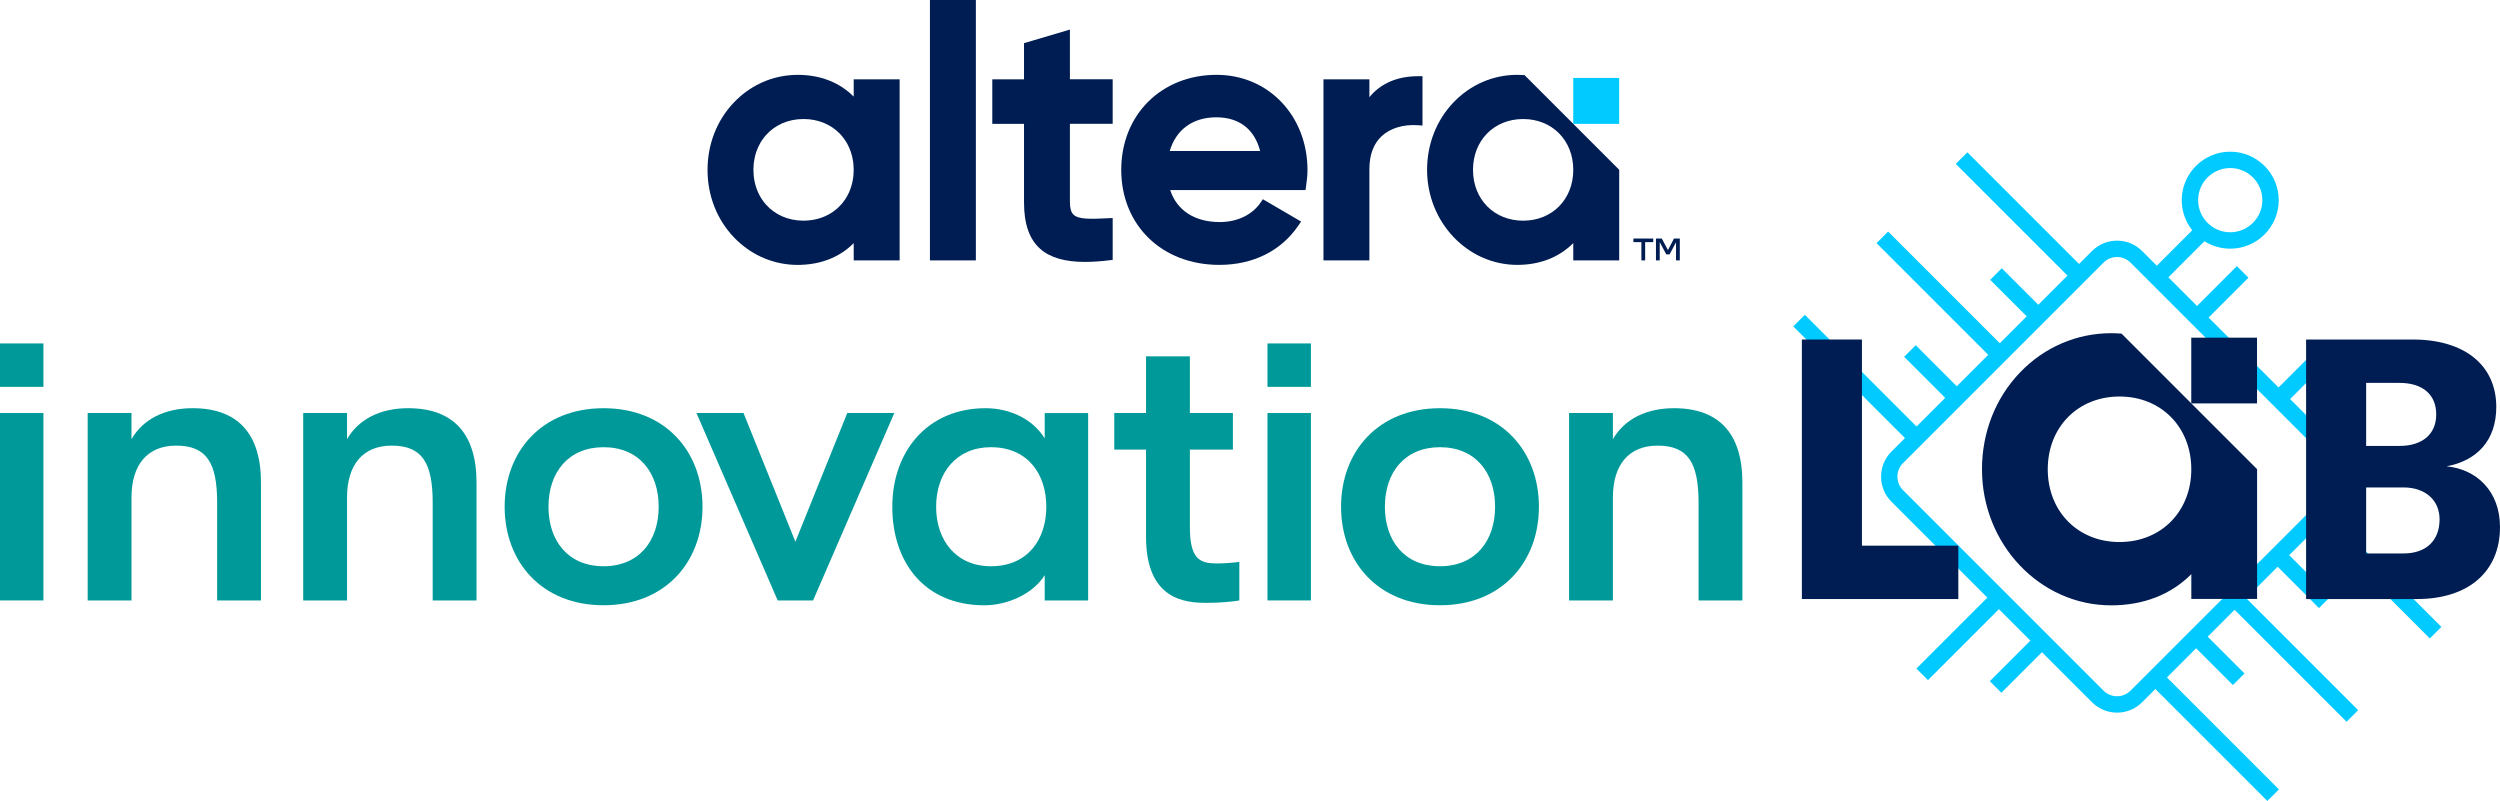
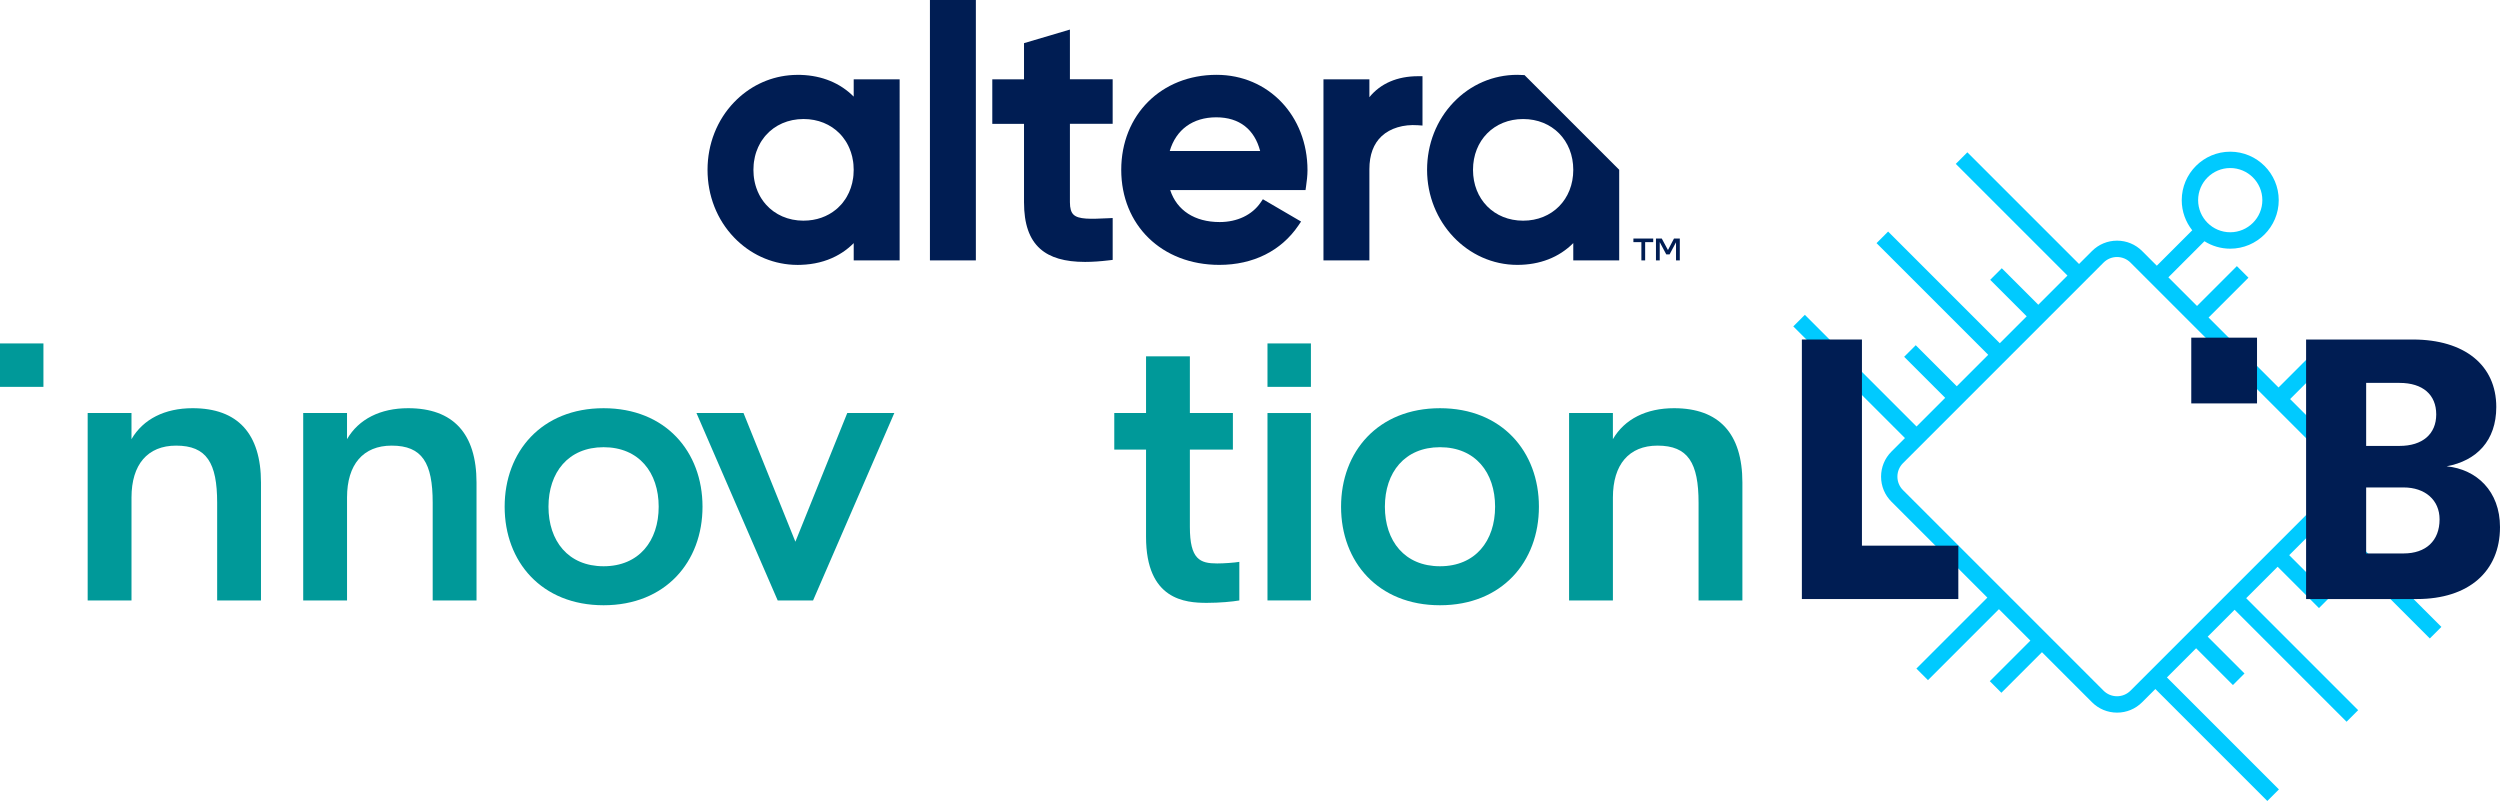
<svg xmlns="http://www.w3.org/2000/svg" xmlns:ns1="http://sodipodi.sourceforge.net/DTD/sodipodi-0.dtd" xmlns:ns2="http://www.inkscape.org/namespaces/inkscape" id="Layer_1" data-name="Layer 1" viewBox="0 0 1525.86 488.88" version="1.1" ns1:docname="altera-innovation-lab-logo-color-responsive.svg" width="1525.86" height="488.88" ns2:version="1.1.2 (0a00cf5339, 2022-02-04)">
  <ns1:namedview id="namedview67" pagecolor="#ffffff" bordercolor="#666666" borderopacity="1.0" ns2:pageshadow="2" ns2:pageopacity="0.0" ns2:pagecheckerboard="0" showgrid="false" ns2:zoom="0.66574074" ns2:cx="756.30042" ns2:cy="184.00556" ns2:window-width="1920" ns2:window-height="1136" ns2:window-x="0" ns2:window-y="0" ns2:window-maximized="1" ns2:current-layer="Layer_1" />
  <defs id="defs4">
    <style id="style2">
      .cls-1 {
        fill: #00caff;
      }

      .cls-1, .cls-2, .cls-3 {
        stroke-width: 0px;
      }

      .cls-2 {
        fill: #099;
      }

      .cls-3 {
        fill: #001d53;
      }
    </style>
  </defs>
  <path class="cls-1" d="m 1483.01,389.69 7.07,-7.07 -68.34,-68.34 8.07,-8.07 c 4.09,-4.09 6.34,-9.52 6.34,-15.3 0,-5.78 -2.25,-11.21 -6.34,-15.3 l -32.05,-32.05 21.54,-21.54 -7.07,-7.07 -21.54,21.54 -42.68,-42.68 24.32,-24.32 -7.07,-7.07 -24.32,24.32 -17.49,-17.49 22.02,-22.02 c 4.56,2.88 9.96,4.55 15.74,4.55 16.32,0 29.6,-13.28 29.6,-29.6 0,-16.32 -13.28,-29.6 -29.6,-29.6 -16.32,0 -29.6,13.28 -29.6,29.6 0,6.93 2.4,13.31 6.41,18.37 l -21.63,21.63 -8.96,-8.96 c -4.09,-4.09 -9.52,-6.34 -15.3,-6.34 -5.78,0 -11.21,2.25 -15.3,6.34 l -7.9,7.9 -68.16,-68.16 -7.07,7.07 68.16,68.16 -17.81,17.81 -22.28,-22.28 -7.07,7.07 22.28,22.28 -16.42,16.42 -68.16,-68.16 -7.07,7.07 68.16,68.16 -19.19,19.19 -25.05,-25.05 -7.07,7.07 25.05,25.05 -17.49,17.49 -68.16,-68.16 -7.07,7.07 68.16,68.16 -8.24,8.24 c -4.09,4.09 -6.34,9.52 -6.34,15.3 0,5.78 2.25,11.22 6.34,15.3 l 58.53,58.53 -43.31,43.31 7.07,7.07 43.31,-43.32 19.19,19.19 -24.76,24.76 7.07,7.07 24.76,-24.76 30.54,30.54 c 4.09,4.09 9.52,6.34 15.3,6.34 5.78,0 11.21,-2.25 15.3,-6.34 l 8.07,-8.07 68.34,68.34 7.07,-7.07 -68.34,-68.34 17.81,-17.81 22.46,22.46 7.07,-7.07 -22.46,-22.46 16.42,-16.42 68.34,68.34 7.07,-7.07 -68.34,-68.34 19.19,-19.19 25.23,25.23 7.07,-7.07 -25.23,-25.23 17.49,-17.49 68.34,68.34 z m -121.8,-287.13 c 10.81,0 19.6,8.79 19.6,19.6 0,10.81 -8.79,19.6 -19.6,19.6 -10.81,0 -19.6,-8.79 -19.6,-19.6 0,-10.81 8.79,-19.6 19.6,-19.6 z m -60.87,318.98 c -2.2,2.2 -5.12,3.41 -8.23,3.41 -3.11,0 -6.03,-1.21 -8.23,-3.41 l -122.4,-122.4 c -2.2,-2.2 -3.41,-5.12 -3.41,-8.23 0,-3.11 1.21,-6.03 3.41,-8.23 l 122.4,-122.4 c 2.2,-2.2 5.12,-3.41 8.23,-3.41 3.11,0 6.03,1.21 8.23,3.41 l 122.4,122.4 c 2.2,2.2 3.41,5.12 3.41,8.23 0,3.11 -1.21,6.03 -3.41,8.23 z" id="path6" />
  <g id="g20" transform="translate(-197.07,-355.29)">
    <g id="g12">
      <path class="cls-3" d="m 1296.83,562.51 h 36.66 v 125.82 h 58.83 v 32.58 h -95.49 z" id="path8" />
      <path class="cls-3" d="m 1604.58,562.51 h 65.17 c 31.45,0 50.91,15.61 50.91,41.18 0,20.59 -11.99,32.81 -30.32,36.21 18.33,1.81 32.59,15.16 32.59,37.11 0,27.15 -19.24,43.9 -50.69,43.9 h -67.66 z m 57.03,64.94 c 14.03,0 22.4,-7.24 22.4,-19.23 0,-11.99 -8.15,-19.23 -22.4,-19.23 h -20.37 v 38.47 h 20.37 z m 2.49,65.63 c 13.58,0 21.95,-7.69 21.95,-20.82 0,-11.77 -8.83,-19.46 -21.95,-19.46 h -22.86 v 40.28 z" id="path10" />
    </g>
    <g id="g18">
-       <path class="cls-3" d="m 1491.37,558.87 c -2.13,-0.14 -4.02,-0.21 -5.78,-0.21 -21.04,0 -40.79,8.51 -55.62,23.96 -14.97,15.59 -23.21,36.57 -23.21,59.09 0,45.79 35.37,83.05 78.84,83.05 19.7,0 36.52,-6.57 48.93,-19.04 v 15.12 h 40.14 v -79.2 l -82.73,-82.73 -0.56,-0.04 z m -0.66,127.25 c -25.39,0 -43.81,-18.68 -43.81,-44.41 0,-25.73 18.42,-44.41 43.81,-44.41 25.39,0 43.81,18.68 43.81,44.41 0,25.73 -18.42,44.41 -43.81,44.41" id="path14" />
      <rect class="cls-3" x="1534.5" y="561.38" width="40.13" height="40.13" id="rect16" />
    </g>
  </g>
  <g id="g46" transform="translate(-197.07,-355.29)">
-     <path class="cls-2" d="m 197.07,607.38 h 26.51 v 114.38 h -26.51 z" id="path22" />
    <path class="cls-2" d="m 250.57,607.38 h 26.75 v 15.95 c 7.12,-12.27 20.37,-18.9 37.31,-18.9 27.49,0 41.73,15.46 41.73,45.41 v 71.92 h -26.75 v -59.64 c 0,-24.3 -6.38,-34.85 -25.04,-34.85 -17.43,0 -27.24,11.54 -27.24,31.66 v 62.83 H 250.58 V 607.38 Z" id="path24" />
    <path class="cls-2" d="m 382.12,607.38 h 26.75 v 15.95 c 7.12,-12.27 20.37,-18.9 37.31,-18.9 27.49,0 41.73,15.46 41.73,45.41 v 71.92 h -26.75 v -59.64 c 0,-24.3 -6.38,-34.85 -25.04,-34.85 -17.43,0 -27.24,11.54 -27.24,31.66 v 62.83 H 382.13 V 607.38 Z" id="path26" />
    <path class="cls-2" d="m 505.08,664.57 c 0,-33.63 22.58,-60.13 60.38,-60.13 37.8,0 60.38,26.51 60.38,60.13 0,33.62 -22.58,60.13 -60.38,60.13 -37.8,0 -60.38,-26.51 -60.38,-60.13 z m 60.38,36.33 c 21.6,0 33.63,-15.46 33.63,-36.33 0,-20.87 -12.03,-36.33 -33.63,-36.33 -21.6,0 -33.63,15.46 -33.63,36.33 0,20.87 12.03,36.33 33.63,36.33 z" id="path28" />
    <path class="cls-2" d="m 622.15,607.38 h 28.72 l 31.66,78.54 31.66,-78.54 h 28.72 l -49.58,114.38 h -21.6 z" id="path30" />
-     <path class="cls-2" d="m 741.68,664.57 c 0,-33.63 21.35,-60.13 56.94,-60.13 15.22,0 28.96,6.87 36.08,18.41 v -15.46 h 26.51 V 721.77 H 834.7 v -15.46 c -7.12,11.54 -22.83,18.41 -36.82,18.41 -36.82,0 -56.21,-26.51 -56.21,-60.13 z m 60.13,36.33 c 22.83,0 33.87,-16.69 33.87,-36.33 0,-19.64 -11.05,-36.33 -33.87,-36.33 -20.86,0 -33.38,15.46 -33.38,36.33 0,20.87 12.52,36.33 33.38,36.33 z" id="path32" />
    <path class="cls-2" d="m 896.55,682.98 v -53.26 h -19.39 v -22.34 h 19.39 v -34.61 h 26.75 v 34.61 h 26.26 v 22.34 H 923.3 v 47.13 c 0,19.88 6.14,22.34 16.69,22.34 4.17,0 10.8,-0.49 13.5,-0.98 v 23.56 c -4.17,0.74 -12.03,1.47 -19.88,1.47 -13.01,0 -37.06,-1.72 -37.06,-40.25 z" id="path34" />
    <path class="cls-2" d="m 970.67,607.38 h 26.51 v 114.38 h -26.51 z" id="path36" />
    <path class="cls-2" d="m 1015.58,664.57 c 0,-33.63 22.58,-60.13 60.38,-60.13 37.8,0 60.38,26.51 60.38,60.13 0,33.62 -22.58,60.13 -60.38,60.13 -37.8,0 -60.38,-26.51 -60.38,-60.13 z m 60.38,36.33 c 21.6,0 33.63,-15.46 33.63,-36.33 0,-20.87 -12.03,-36.33 -33.63,-36.33 -21.6,0 -33.63,15.46 -33.63,36.33 0,20.87 12.03,36.33 33.63,36.33 z" id="path38" />
    <path class="cls-2" d="m 1154.74,607.38 h 26.75 v 15.95 c 7.12,-12.27 20.37,-18.9 37.31,-18.9 27.49,0 41.73,15.46 41.73,45.41 v 71.92 h -26.75 v -59.64 c 0,-24.3 -6.38,-34.85 -25.04,-34.85 -17.43,0 -27.24,11.54 -27.24,31.66 v 62.83 h -26.75 V 607.38 Z" id="path40" />
    <path class="cls-2" d="m 970.67,564.9 h 26.51 v 26.51 h -26.51 z" id="path42" />
    <path class="cls-2" d="m 197.07,564.9 h 26.51 v 26.51 h -26.51 z" id="path44" />
  </g>
  <g id="g64" transform="translate(-197.07,-355.29)">
    <path class="cls-3" d="m 1127.17,401.11 c -1.49,-0.1 -2.81,-0.15 -4.04,-0.15 -14.69,0 -28.49,5.94 -38.84,16.73 -10.45,10.89 -16.21,25.54 -16.21,41.27 0,31.98 24.7,58 55.06,58 13.76,0 25.51,-4.59 34.17,-13.3 v 10.56 h 28.03 v -55.31 l -57.78,-57.78 -0.39,-0.03 z m -0.46,88.87 c -17.73,0 -30.6,-13.04 -30.6,-31.02 0,-17.98 12.86,-31.02 30.6,-31.02 17.74,0 30.6,13.04 30.6,31.02 0,17.98 -12.86,31.02 -30.6,31.02" id="path48" />
-     <rect class="cls-1" x="1157.29" y="402.86" width="28.03" height="28.03" id="rect50" />
    <path class="cls-3" d="m 718.12,403.7 v 10.56 c -8.23,-8.27 -19.25,-12.81 -32.11,-13.25 -0.38,-0.01 -0.76,-0.03 -1.12,-0.03 -0.32,0 -0.63,0 -0.94,0 -0.95,0 -1.89,0.03 -2.82,0.08 -0.02,0 -0.04,0 -0.07,0 -0.86,0.05 -1.72,0.11 -2.57,0.2 -12.62,1.28 -24.32,7.01 -33.38,16.45 -5.23,5.44 -9.28,11.83 -12.02,18.82 -2.75,6.99 -4.18,14.58 -4.18,22.45 0,15.73 5.75,30.39 16.21,41.27 9.68,10.08 22.35,15.92 35.95,16.65 0.03,0 0.05,0 0.07,0 0.94,0.05 1.88,0.08 2.82,0.08 0.65,0 1.34,-0.02 2.06,-0.05 7.79,-0.26 14.9,-2.02 21.12,-5.22 1.35,-0.69 2.67,-1.46 3.93,-2.28 0.63,-0.41 1.26,-0.84 1.87,-1.29 1.22,-0.9 2.4,-1.85 3.53,-2.88 0.56,-0.51 1.12,-1.04 1.66,-1.58 v 10.56 h 28.03 V 403.71 h -28.03 z m -30.6,86.28 c -9.42,0 -17.47,-3.68 -22.94,-9.83 -0.97,-1.08 -1.85,-2.25 -2.65,-3.48 -0.26,-0.41 -0.52,-0.83 -0.77,-1.26 -0.25,-0.43 -0.48,-0.86 -0.71,-1.3 -0.68,-1.32 -1.27,-2.71 -1.76,-4.15 -0.16,-0.48 -0.32,-0.97 -0.46,-1.46 -0.14,-0.5 -0.27,-1 -0.39,-1.51 -0.12,-0.51 -0.23,-1.02 -0.33,-1.54 -0.1,-0.52 -0.18,-1.04 -0.26,-1.57 -0.07,-0.53 -0.13,-1.07 -0.18,-1.61 -0.1,-1.08 -0.15,-2.18 -0.15,-3.31 0,-1.13 0.05,-2.23 0.15,-3.31 0.05,-0.54 0.11,-1.08 0.18,-1.61 0.15,-1.06 0.34,-2.1 0.58,-3.12 0.12,-0.51 0.25,-1.01 0.39,-1.5 0.14,-0.5 0.3,-0.98 0.46,-1.47 0.66,-1.93 1.49,-3.75 2.47,-5.46 0.25,-0.42 0.51,-0.84 0.77,-1.25 0.54,-0.82 1.1,-1.61 1.72,-2.37 0.3,-0.38 0.62,-0.75 0.94,-1.11 5.47,-6.15 13.52,-9.83 22.94,-9.83 8.87,0 16.51,3.26 21.95,8.77 0.34,0.35 0.67,0.7 0.99,1.06 0.32,0.36 0.64,0.73 0.94,1.11 0.61,0.76 1.18,1.54 1.71,2.37 0.27,0.41 0.53,0.83 0.77,1.25 0.6,1.03 1.13,2.12 1.61,3.23 0.71,1.65 1.29,3.38 1.72,5.19 0.24,1.02 0.44,2.05 0.58,3.12 0.07,0.53 0.13,1.07 0.18,1.61 0.1,1.08 0.15,2.19 0.15,3.31 0,1.12 -0.05,2.23 -0.15,3.31 -0.05,0.54 -0.11,1.08 -0.18,1.61 -0.15,1.06 -0.34,2.1 -0.58,3.11 -0.48,2.03 -1.14,3.96 -1.96,5.78 -0.41,0.91 -0.87,1.79 -1.36,2.64 -0.25,0.43 -0.51,0.85 -0.77,1.26 -0.53,0.82 -1.1,1.61 -1.71,2.37 -0.3,0.38 -0.61,0.75 -0.94,1.11 -0.64,0.72 -1.33,1.41 -2.04,2.07 -0.36,0.33 -0.72,0.64 -1.1,0.95 -5.23,4.31 -12.05,6.81 -19.81,6.81" id="path52" />
    <rect class="cls-3" x="764.65" y="355.29" width="28.03" height="158.93" id="rect54" />
    <path class="cls-3" d="m 850.1,373.33 -28.03,8.3 v 22.06 h -19.36 v 27.19 h 19.36 v 47.85 c 0,13.24 3.23,22.54 9.88,28.43 6.07,5.38 15.03,7.99 27.39,7.99 4.33,0 9.22,-0.33 14.52,-0.96 l 2.33,-0.28 v -25.55 l -2.78,0.13 c -11.09,0.54 -18.04,0.72 -21.09,-2.18 -1.52,-1.44 -2.23,-3.85 -2.23,-7.59 v -47.85 h 26.09 v -27.19 h -26.09 v -30.36 z" id="path56" />
    <path class="cls-3" d="m 939.62,400.96 c -33.73,0 -58.21,24.4 -58.21,58 0,33.6 24.63,58 59.89,58 20.62,0 37.77,-8.56 48.28,-24.1 l 1.59,-2.35 -23.31,-13.62 -1.4,2.04 c -5.18,7.56 -14.28,11.89 -24.96,11.89 -15.23,0 -26.16,-7.1 -30.21,-19.53 h 82.6 l 0.33,-2.28 c 0.43,-3.01 0.87,-6.53 0.87,-9.84 0,-33.19 -23.85,-58.21 -55.47,-58.21 m -28.61,46.51 c 3.84,-13.1 14.12,-20.58 28.39,-20.58 14.27,0 23.38,7.48 26.8,20.58 H 911 Z" id="path58" />
    <path class="cls-3" d="m 1065.28,401.8 h -2.65 c -12.71,0 -22.92,4.41 -29.76,12.8 v -10.9 h -28.03 v 110.52 h 28.03 v -55.68 c 0,-8.74 2.52,-15.52 7.51,-20.17 5.2,-4.84 13.24,-7.27 22.06,-6.65 l 2.84,0.2 z" id="path60" />
    <path class="cls-3" d="m 1194.02,500.87 h 12.08 v 2.2 h -4.92 v 11.16 h -2.3 v -11.16 h -4.87 v -2.2 z m 28.31,13.35 h -2.31 v -11.06 l -3.94,7.42 h -2 l -4,-7.52 v 11.16 h -2.3 v -13.36 h 3.53 l 3.79,7.06 3.69,-7.06 h 3.54 z" id="path62" />
  </g>
</svg>